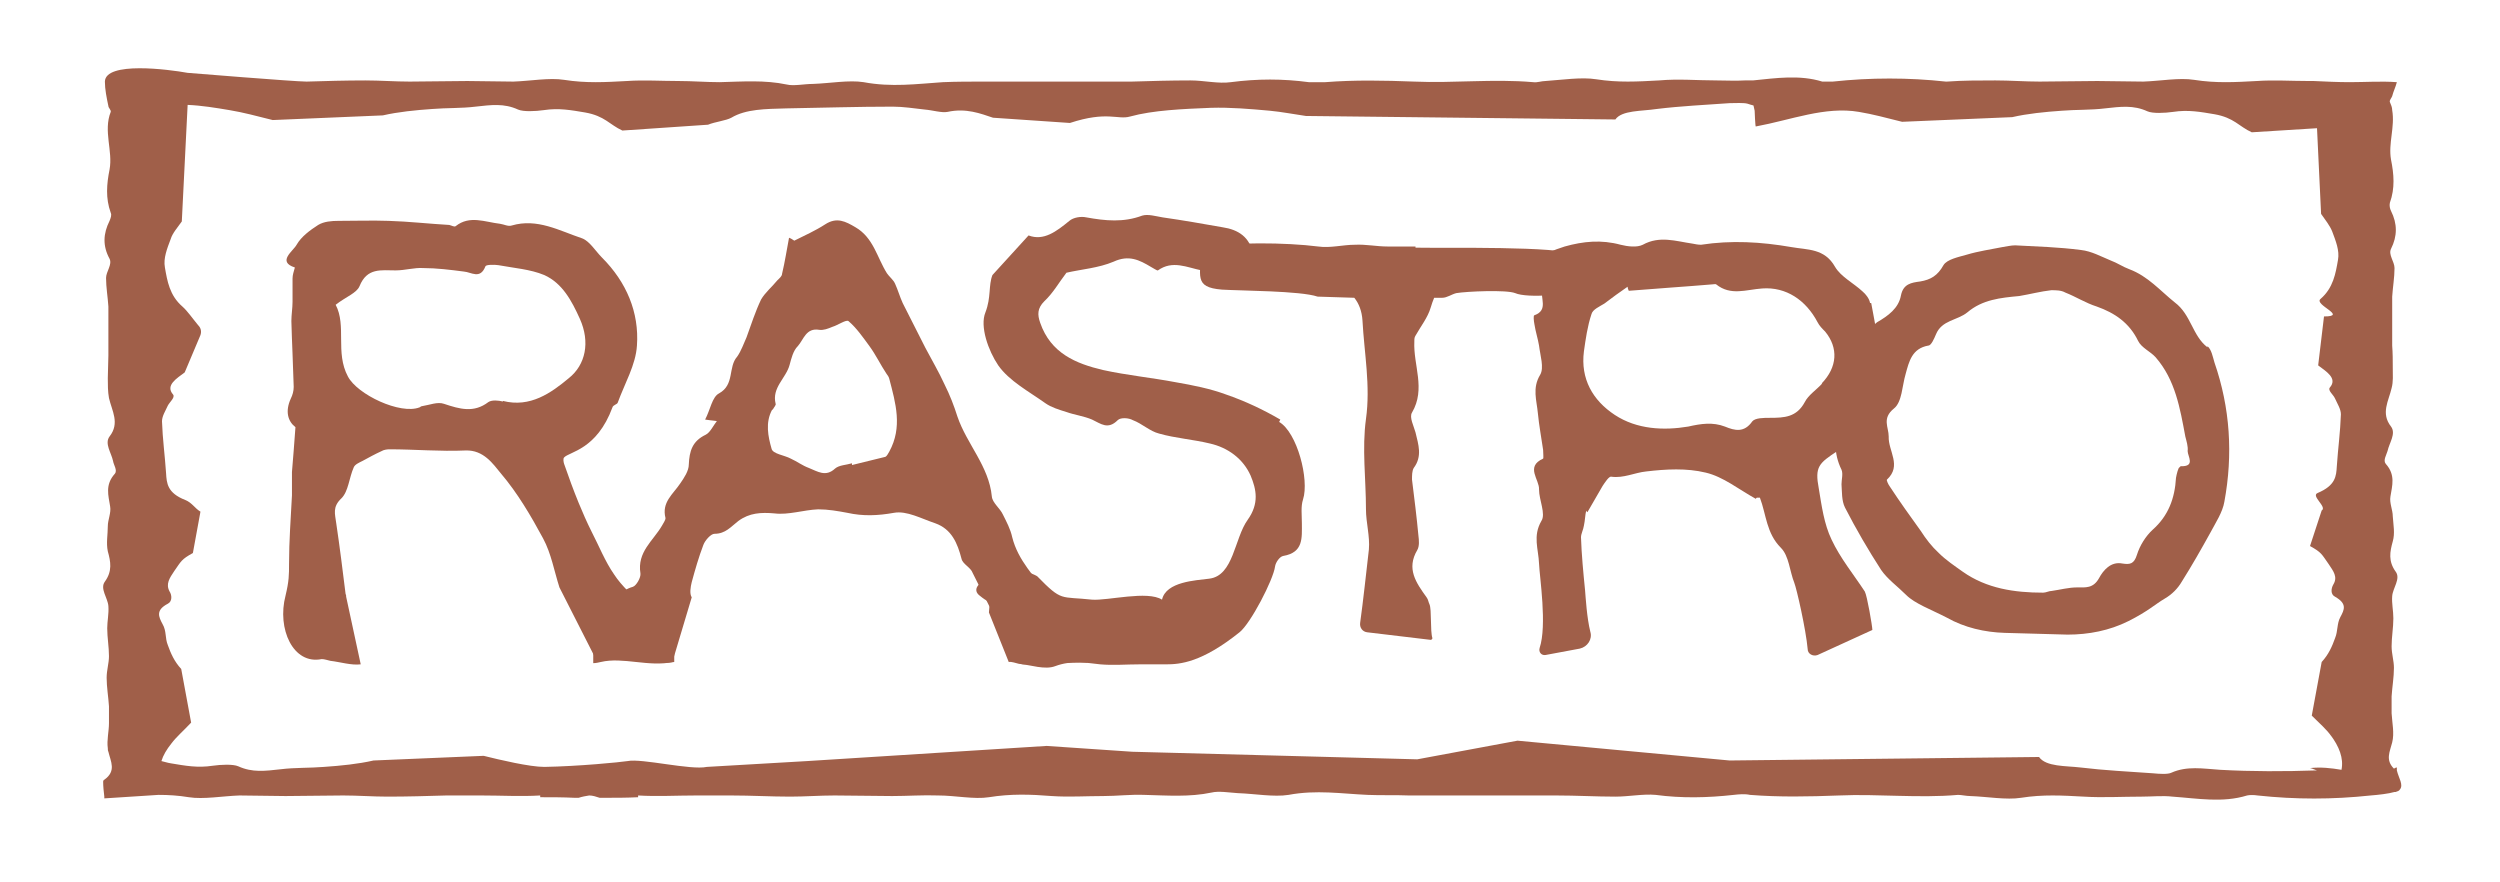
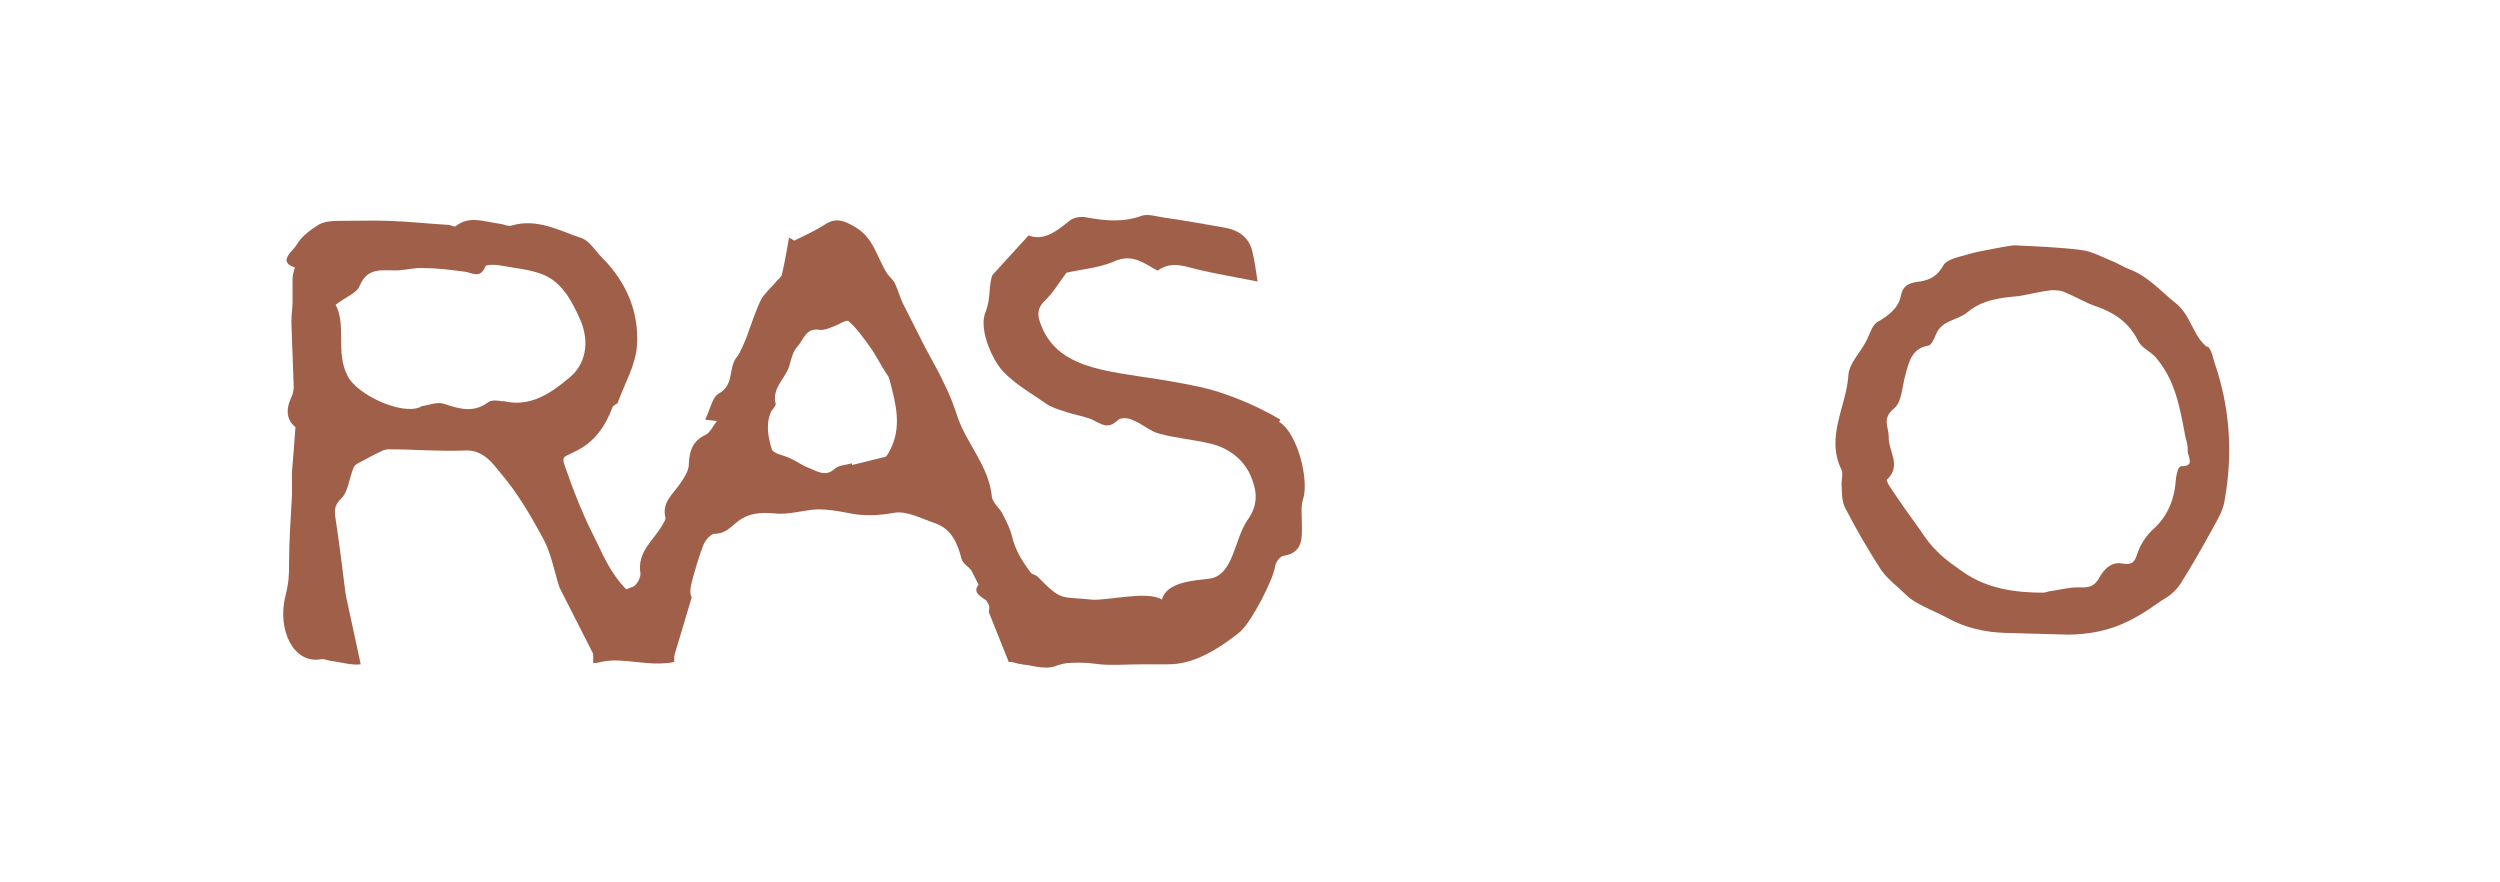
<svg xmlns="http://www.w3.org/2000/svg" width="429" height="151.4" version="1.1" viewBox="0 0 429 151.4">
  <defs>
    <style>
      .cls-1 {
        fill: #a05f49;
      }
    </style>
  </defs>
  <g>
    <g id="Layer_1">
      <g>
        <path class="cls-1" d="M218.6,76.6s0,0,0,0c0,0,0,0,0,0Z" />
-         <path class="cls-1" d="M378.8,59.6c-2.6-2-2.8-5.6-5.6-7.7-2.5-2-4.6-4.5-7.8-5.7-1.1-.4-2.1-1.1-3.2-1.5-1.7-.7-3.3-1.6-5.1-1.8-3.8-.5-7.6-.6-11.3-.8-.7,0-1.5.2-2.2.3-2,.4-4.1.7-6.1,1.3-1.4.4-3.4.8-4,1.8-1,1.8-2.2,2.5-4,2.8-1.5.2-2.9.4-3.3,2.4-.4,2.2-2.2,3.5-4.1,4.6-.9.6-1.3,2.2-1.9,3.3-1,1.9-2.8,3.7-3,5.6-.3,5.5-4,10.7-1.2,16.4.3.7,0,1.7,0,2.5.1,1.3,0,2.8.6,4,1.9,3.7,4,7.3,6.2,10.7,1.1,1.6,2.8,2.8,4.3,4.3,1.5,1.5,4.3,2.5,7,3.9,3,1.7,6.5,2.5,9.9,2.6l10.8.3c3.6,0,7.2-.7,10.4-2.3,3.4-1.7,4.6-2.9,6.3-3.9,1.2-.7,2.2-1.7,2.9-2.9,1.7-2.7,3.3-5.5,4.9-8.4.9-1.7,2.1-3.5,2.4-5.3,1.5-8.1,1-16.1-1.7-23.9-.3-1-.5-2.2-1.2-2.8ZM374,80.2c-.2,0-.5,1.2-.6,1.8-.2,3.5-1.3,6.5-4,8.9-1.2,1.1-2.2,2.7-2.7,4.3-.5,1.6-1.2,1.7-2.5,1.5-2-.4-3.3,1.2-4,2.5-1,1.8-2.3,1.6-3.8,1.6-1.4,0-2.9.4-4.3.6-.5,0-1,.3-1.5.3-4.9,0-9.7-.7-13.8-3.6-1.4-1-2.9-2-4.1-3.2-1.2-1.1-2.2-2.4-3.1-3.8-1.8-2.5-3.6-5-5.3-7.6-.3-.4-.6-1.1-.5-1.2,2.6-2.4.2-4.9.3-7.4,0-1.6-1.2-3.1.9-4.8,1.4-1.1,1.4-3.9,2-5.9.6-2.2,1.1-4.4,3.9-4.9.5,0,1-1.2,1.3-1.9,1-2.5,3.7-2.4,5.4-3.8,2.6-2.2,5.7-2.5,8.9-2.8,1.8-.3,3.7-.8,5.5-1,.8,0,1.7,0,2.4.4,1.8.7,3.5,1.8,5.4,2.4,3.1,1.1,5.6,2.8,7.1,5.9.6,1.2,2.1,1.8,3,2.8,3.4,3.9,4.2,8.8,5.1,13.6.2.8.5,1.7.4,2.5,0,.9,1.4,2.7-1.2,2.6Z" />
-         <path class="cls-1" d="M320.9,52c-.1-.7-.7-1.5-1.3-2-1.5-1.4-3.7-2.5-4.7-4.2-1.8-3.2-4.7-2.9-7.5-3.4-5.2-.9-10.3-1.2-15.5-.4-.5,0-1-.1-1.5-.2-2.8-.4-5.6-1.4-8.5.2-1,.5-2.6.3-3.8,0-3.3-.9-6.4-.6-9.6.3-4.1,1.3-4.8,2.1-4.3,6.3.6.2,1.2.3,1.8.5,0,.2,0,.3,0,.5h-1.3c-.5,1.5,1.1,3.6-1.4,4.5-.2,0-.1,1,0,1.5.2,1.3.6,2.5.8,3.7.2,1.7.9,3.8.2,5-1.4,2.3-.6,4.4-.4,6.6.2,2.1.6,4.2.9,6.3,0,.5.1,1.4,0,1.5-3.1,1.4-.6,3.6-.7,5.3,0,1.8,1.2,4.2.4,5.4-1.5,2.6-.5,4.8-.4,7.3.1,2.4,1.4,10.6.1,14.5-.2.7.3,1.3,1,1.2l5.9-1.1c1.3-.3,2.2-1.6,1.8-2.9-.6-2.4-.8-5.9-.9-7.1-.3-3-.6-6.1-.7-9.1,0-.6.4-1.3.5-2,.2-.9.2-1.8.4-2.6,0,.1.1.2.2.3.9-1.5,1.7-3,2.6-4.5.4-.6,1.1-1.7,1.5-1.6,2.1.3,4-.7,6-.9,3.4-.4,6.9-.6,10.2.2,3,.7,5.7,2.9,8.6,4.5,0,0,.1-.2.2-.2,0,0,.3,0,.5,0,1.1,2.9,1.1,6.1,3.6,8.6,1.4,1.4,1.5,4,2.3,6,.4,1,2,8,2.3,11.4,0,.8.9,1.3,1.7,1l9.4-4.3c0-.6-.9-5.9-1.3-6.6-1.9-2.9-4.2-5.7-5.7-8.9-1.3-2.7-1.7-5.8-2.2-8.8-.7-3.7,0-4.3,3.2-6.4,1.2-.8,1.6-2.7,2.3-4.1-.2,0-.4-.2-.6-.2,1.7-.9,3.4-1.9,4.5-2.6.5-2.6,1.4-4.8,1.3-7-.2-3.9-1-7.7-1.7-11.5ZM312.7,65.8c-1,1.1-2.4,2-3,3.2-1.4,2.6-3.5,2.7-6,2.7-1,0-2.5,0-3,.6-1.4,2-3,1.6-4.7.9-2.1-.8-4.1-.5-6.3,0-4.2.7-8.8.5-12.6-2-3.8-2.5-5.9-6.2-5.3-10.9.3-2.1.6-4.3,1.3-6.4.2-.8,1.4-1.3,2.2-1.8,1.3-1,2.7-2,4-2.9,0,.2.1.5.2.7,4.8-.4,9.6-.7,14.3-1.1.3,0,.6-.1.7,0,2.5,2,5.1.9,7.9.7,4.1-.3,7.5,2,9.5,5.8.3.6.8,1.1,1.3,1.6,2.3,2.8,2.1,6.1-.6,8.9Z" />
-         <path class="cls-1" d="M411.3,131.7c-.2,0-.3.1-.5.2-1.5-1.5-.7-2.9-.3-4.5.4-1.6,0-3.3-.1-5,0-1,0-1.9,0-2.9.1-1.6.4-3.3.4-4.9,0-1.2-.4-2.4-.4-3.7,0-1.6.3-3.2.3-4.8,0-1.3-.3-2.6-.2-3.8.1-1.4,1.5-3,.6-4.2-1.3-1.8-1-3.4-.5-5.2.4-1.4.1-2.8,0-4.3,0-1.1-.6-2.3-.4-3.4.3-1.9.9-3.7-.8-5.6-.5-.6.1-1.5.3-2.2.3-1.4,1.5-3,.6-4.2-1.8-2.3-.4-4.4.1-6.6.3-1.1.2-2.3.2-3.4,0-1.3,0-2.6-.1-3.9,0-1.8,0-3.6,0-5.5,0-1,0-1.9,0-2.9.1-1.6.4-3.3.4-4.9,0-1.1-1.1-2.3-.6-3.3,1.1-2.2,1.1-4.3,0-6.5-.2-.4-.3-.9-.2-1.4.9-2.5.7-4.9.2-7.4-.5-2.8.7-5.6.2-8.5,0-.5-.2-.9-.4-1.4-.1-.3.3-.7.4-1,.2-.8.6-1.6.8-2.4-2.7-.2-5.4,0-8.1,0-2,0-4.1-.1-6.2-.2-.3,0-.6,0-.9,0-2.9,0-5.9-.2-8.8,0-3.7.2-7,.4-10.8-.2-2.5-.4-5.8.2-8.7.3-2.6,0-5.3-.1-7.9-.1-3.3,0-6.6.1-9.9.1-2.5,0-5.1-.2-7.6-.2-2.8,0-5.6,0-8.3.2,0,0-.2,0-.2,0-6.4-.7-12.9-.7-19.4,0-.6,0-1.3,0-1.8,0-3.9-1.2-7.9-.6-11.9-.2-.5,0-.9,0-1.4,0h0c-1.6.1-3.2,0-4.8,0-3.3,0-6.6-.3-9.9,0-3.7.2-7,.4-10.8-.2-2.5-.4-5.8.1-8.7.3-.7,0-1.4.3-2.1.2-6.8-.6-13.8.2-20.4-.1-5.3-.2-10.2-.3-15.3.1-.9,0-1.9,0-2.8,0-4.5-.6-8.8-.6-13.4,0-2.1.3-4.6-.3-6.9-.3-3.4,0-6.8.1-10.1.2-2,0-4,0-6,0-3.8,0-7.5,0-11.3,0-2.7,0-5.3,0-8,0-2.4,0-4.7,0-7.1.1-4.5.3-8.8.9-13.6,0-2.5-.4-5.8.2-8.7.3-1.5,0-3.3.4-4.5.1-3.8-.8-7.6-.5-11.5-.4-2.3,0-4.7-.2-7.1-.2-2.9,0-5.9-.2-8.8,0-3.7.2-7,.4-10.8-.2-2.5-.4-5.8.2-8.7.3-2.6,0-5.3-.1-7.9-.1-3.3,0-6.6.1-9.9.1-2.5,0-5.1-.2-7.6-.2-3.4,0-6.8.1-10.1.2-2,0-20.4-1.5-20.4-1.5-3.3-.6-14.1-2-14.2,1.5,0,1.3.3,2.8.6,4.2,0,.3.5.7.4,1-1.3,3.3.4,6.7-.2,9.9-.5,2.5-.7,4.9.2,7.4.2.4,0,.9-.2,1.4-1.1,2.2-1.2,4.3,0,6.5.5,1-.6,2.2-.6,3.3,0,1.6.3,3.3.4,4.9,0,1,0,1.9,0,2.9,0,1.8,0,3.6,0,5.5,0,1.3-.1,2.6-.1,3.9,0,1.1,0,2.3.2,3.4.5,2.2,1.9,4.3.1,6.6-.9,1.2.3,2.8.6,4.2.1.7.8,1.6.3,2.2-1.7,1.9-1.1,3.7-.8,5.6.2,1.1-.4,2.3-.4,3.4,0,1.4-.3,2.9,0,4.3.5,1.8.8,3.4-.5,5.2-.9,1.2.5,2.8.6,4.2.1,1.3-.2,2.6-.2,3.8,0,1.6.3,3.2.3,4.8,0,1.2-.4,2.4-.4,3.7,0,1.6.3,3.3.4,4.9,0,1,0,1.9,0,2.9,0,1.4-.4,2.9-.2,4.3,0,.2,0,.4.1.6.4,1.7,1.4,3.3-.7,4.8-.1,0-.2.2-.2.3,0,.9.1,1.7.2,2.6,0,0,0,.2,0,.3l9.3-.6c1.7,0,3.4.1,5.2.4,2.5.4,5.8-.2,8.7-.3,2.6,0,5.3.1,7.9.1,3.3,0,6.6-.1,9.9-.1,2.5,0,5.1.2,7.6.2,3.4,0,6.8-.1,10.1-.2,2,0,4,0,6,0,3.4,0,6.8.2,10.1,0v.3c1.9,0,3.9,0,5.9.1.2,0,.5,0,.7,0,.6-.2,1.2-.3,1.8-.4.6,0,1.2.2,1.8.4.2,0,.5,0,.7,0,2,0,4,0,5.9-.1v-.3c3.2.2,6.7,0,10,0,2,0,4,0,6,0,3.4,0,6.8.2,10.1.2,2.5,0,5.1-.2,7.6-.2,3.3,0,6.6.1,9.9.1,2.6,0,5.3-.2,7.9-.1,2.9,0,6.2.7,8.7.3,3.7-.6,7.1-.5,10.8-.2,2.9.2,5.9,0,8.8,0,2.4,0,4.7-.3,7.1-.2,3.9.1,7.7.4,11.5-.4,1.2-.3,3,0,4.5.1,2.9.1,6.2.7,8.7.3,4.8-.9,9.1-.2,13.6,0,2.3.1,4.7,0,7.1.1,2.7,0,5.3,0,8,0,3.8,0,7.5,0,11.3,0,2,0,4,0,6,0,3.4,0,6.8.2,10.1.2,2.3,0,4.8-.5,6.9-.3,4.5.6,8.9.5,13.4,0,.9-.1,1.9-.2,2.8,0,5.1.4,10,.3,15.3.1,6.6-.3,13.6.5,20.4-.1.6,0,1.4.2,2.1.2,2.9.1,6.2.7,8.7.3,3.8-.6,7.1-.4,10.8-.2,3.2.2,6.6,0,9.9,0,1.8,0,3.6-.2,5.3,0,4.3.3,8.6,1.1,12.8-.2.4-.1,1.2-.1,1.8,0,6.5.7,12.9.7,19.4,0,1.3-.1,3.1-.3,4.1-.6h.2s0,0,0,0c.3-.1.6-.2.7-.4.7-.8-.2-2-.5-3.3ZM399.9,126.1c1.5,2,2.3,4,1.9,6-1.8-.3-3.5-.5-5.4-.3.5.1.8.3,1.2.4-5.6.2-11.2.2-16.6-.1-3-.2-5.7-.7-8.4.5-.6.3-2.1.2-3.1.1-4.2-.3-8.4-.5-12.5-1-2.5-.3-5.9-.1-7.1-1.8l-53.1.6-36.4-3.4-17.2,3.2-48.9-1.3-14.7-1-41.1,2.6-17.2,1c-2.8.6-11.2-1.5-13.6-1-1.3.2-8.4.9-14.3,1-2.5,0-7.6-1.2-10.4-1.9l-18.9.8c-2.6.6-5.6.9-8.5,1.1-2.4.2-5,.1-7.4.4-2.7.3-4.9.6-7.3-.5-.9-.4-3-.3-4.4-.1-2.6.4-4.7,0-7.1-.4-.7-.1-1.2-.3-1.7-.4.3-1,.9-2,1.7-3,.9-1.2,2.1-2.2,3.4-3.6l-1.7-9.2c-1.2-1.3-1.8-2.7-2.3-4.1-.5-1.2-.2-2.4-.9-3.6-.7-1.3-1.2-2.4.9-3.5.8-.4.7-1.5.3-2.1-.7-1.3,0-2.3.8-3.5,1.2-1.7,1.2-2,3.2-3.1l1.3-7.1c-1-.6-1.4-1.5-2.6-2-3.1-1.2-3.2-2.9-3.3-4.6-.2-3-.6-5.9-.7-8.9,0-.9.6-1.8,1-2.7.3-.6,1.3-1.4.9-1.9-1.4-1.6.7-2.8,2-3.8l2.7-6.4c.2-.6.1-1.2-.4-1.7-1-1.2-1.8-2.4-2.7-3.2-2.2-1.9-2.6-4.4-3-6.7-.3-1.6.4-3.3,1-4.9.3-1,1.2-2,1.9-3l1-20c2.4.1,4.8.5,7.2.9,2.4.4,4.6,1,7.4,1.7l18.9-.8c2.6-.6,5.6-.9,8.5-1.1,2.4-.2,5-.1,7.4-.4,2.7-.3,4.9-.6,7.3.5.9.4,3,.3,4.4.1,2.6-.4,4.7,0,7.1.4,3.4.6,4.2,2.1,6.4,3.1l14.7-1c1.2-.5,3.1-.7,4-1.2,2.5-1.5,5.9-1.5,9.4-1.6,6.1-.1,12.2-.3,18.3-.3,1.8,0,3.7.3,5.5.5,1.3.1,2.9.6,3.9.4,3.2-.7,5.7.3,7.8,1l13.2.9c6.4-2.1,8.2-.5,10.3-1.1,4-1.1,9.1-1.3,13.9-1.5,3.3-.1,6.8.2,10.1.5,2.1.2,4.1.6,6.2.9l53.1.6c1.1-1.6,4.5-1.4,7.1-1.8,4.1-.5,8.3-.7,12.5-1,1,0,2.4-.1,3.1.1.3.1.6.2,1,.3l.2.9c0,0,.1,2.8.2,2.7,6-1.1,11.9-3.5,17.7-2.5,2.4.4,4.6,1,7.4,1.7l18.9-.8c2.6-.6,5.6-.9,8.5-1.1,2.4-.2,5-.1,7.4-.4,2.7-.3,4.9-.6,7.3.5.9.4,3,.3,4.4.1,2.6-.4,4.7,0,7.1.4,3.4.6,4.2,2.1,6.4,3.1l11.2-.7.7,14.7c.7,1,1.5,2,1.9,3,.6,1.6,1.3,3.3,1,4.9-.4,2.3-.8,4.8-3,6.7-1.2,1,4.8,3,.6,3l-1,8.4c1.3,1,3.4,2.2,2,3.8-.4.5.6,1.2.9,1.9.4.9,1,1.8,1,2.7-.1,3-.5,5.9-.7,8.9-.1,1.7-.2,3.3-3.3,4.6-1.2.5,1.7,2.4.7,3l-2,6.1c2,1.1,2,1.4,3.2,3.1.8,1.2,1.6,2.2.8,3.5-.4.7-.5,1.7.3,2.1,2.1,1.2,1.6,2.2.9,3.5-.6,1.1-.4,2.4-.9,3.6-.5,1.4-1.1,2.8-2.3,4.1l-1.7,9.2c1.3,1.3,2.6,2.4,3.4,3.6Z" />
+         <path class="cls-1" d="M378.8,59.6c-2.6-2-2.8-5.6-5.6-7.7-2.5-2-4.6-4.5-7.8-5.7-1.1-.4-2.1-1.1-3.2-1.5-1.7-.7-3.3-1.6-5.1-1.8-3.8-.5-7.6-.6-11.3-.8-.7,0-1.5.2-2.2.3-2,.4-4.1.7-6.1,1.3-1.4.4-3.4.8-4,1.8-1,1.8-2.2,2.5-4,2.8-1.5.2-2.9.4-3.3,2.4-.4,2.2-2.2,3.5-4.1,4.6-.9.6-1.3,2.2-1.9,3.3-1,1.9-2.8,3.7-3,5.6-.3,5.5-4,10.7-1.2,16.4.3.7,0,1.7,0,2.5.1,1.3,0,2.8.6,4,1.9,3.7,4,7.3,6.2,10.7,1.1,1.6,2.8,2.8,4.3,4.3,1.5,1.5,4.3,2.5,7,3.9,3,1.7,6.5,2.5,9.9,2.6l10.8.3c3.6,0,7.2-.7,10.4-2.3,3.4-1.7,4.6-2.9,6.3-3.9,1.2-.7,2.2-1.7,2.9-2.9,1.7-2.7,3.3-5.5,4.9-8.4.9-1.7,2.1-3.5,2.4-5.3,1.5-8.1,1-16.1-1.7-23.9-.3-1-.5-2.2-1.2-2.8ZM374,80.2c-.2,0-.5,1.2-.6,1.8-.2,3.5-1.3,6.5-4,8.9-1.2,1.1-2.2,2.7-2.7,4.3-.5,1.6-1.2,1.7-2.5,1.5-2-.4-3.3,1.2-4,2.5-1,1.8-2.3,1.6-3.8,1.6-1.4,0-2.9.4-4.3.6-.5,0-1,.3-1.5.3-4.9,0-9.7-.7-13.8-3.6-1.4-1-2.9-2-4.1-3.2-1.2-1.1-2.2-2.4-3.1-3.8-1.8-2.5-3.6-5-5.3-7.6-.3-.4-.6-1.1-.5-1.2,2.6-2.4.2-4.9.3-7.4,0-1.6-1.2-3.1.9-4.8,1.4-1.1,1.4-3.9,2-5.9.6-2.2,1.1-4.4,3.9-4.9.5,0,1-1.2,1.3-1.9,1-2.5,3.7-2.4,5.4-3.8,2.6-2.2,5.7-2.5,8.9-2.8,1.8-.3,3.7-.8,5.5-1,.8,0,1.7,0,2.4.4,1.8.7,3.5,1.8,5.4,2.4,3.1,1.1,5.6,2.8,7.1,5.9.6,1.2,2.1,1.8,3,2.8,3.4,3.9,4.2,8.8,5.1,13.6.2.8.5,1.7.4,2.5,0,.9,1.4,2.7-1.2,2.6" />
        <path class="cls-1" d="M219.7,72c-2.9-1.7-6.1-3.2-9.3-4.3-2.7-1-5.7-1.6-8.6-2.1-4.2-.8-8.4-1.2-12.5-2.1-4.7-1.1-9-2.9-10.8-8.1-.5-1.4-.5-2.5.7-3.7,1.5-1.4,2.5-3.2,3.8-4.9,2.6-.6,5.5-.8,8.1-1.9,2.6-1.2,4.4-.3,6.4.9.4.2,1.1.7,1.2.6,2.5-1.8,5-.5,7.5,0,3,.7,6.1,1.2,9.6,1.9-.3-2-.5-3.4-.8-4.7-.5-2.9-2.5-4.2-5.2-4.6-3.4-.6-6.8-1.2-10.3-1.7-1.2-.2-2.5-.6-3.5-.3-3.2,1.2-6.3.9-9.6.3-.9-.2-2.2,0-2.9.6-2.2,1.8-4.4,3.5-7,2.5-2.2,2.4-4.2,4.6-6.2,6.8-.7,1.8-.2,3.8-1.2,6.4-1,2.4.5,6.6,2.2,9.1,1.9,2.7,5.3,4.5,8.1,6.5,1,.7,2.3,1.1,3.6,1.5,1.4.5,3,.7,4.4,1.3,1.5.7,2.7,1.8,4.4.1.5-.5,1.9-.4,2.6,0,1.6.6,2.9,1.9,4.5,2.3,2.8.8,5.8,1,8.7,1.7,3.1.7,5.7,2.6,7,5.5,1,2.4,1.5,4.8-.5,7.6-2.3,3.2-2.4,9.6-6.6,10.1-2.3.3-7.4.5-8.1,3.6-2.5-1.6-9.3.2-12,0-5.5-.6-5.1.4-9.4-4-.2-.2-2.9-1.3-3-1.2-1.3,2-3.5,1.1-5.3,1.6-1.8.6-2.9,1.9-1.6,2.9,2.7,2.2,1.7,0,1.6,2.9l3.4,8.5c.5-.1,1.2.2,1.7.3,2.1.2,4.5,1.1,6.3.4,2.7-1,5.1-.6,7.7-.3,2.2.2,4.5,0,6.8,0,1.5,0,3,0,4.5,0,2.4,0,6.1-.3,12.6-5.5,1.9-1.5,5.8-9,6.1-11.3.1-.7.8-1.7,1.4-1.8,3.5-.6,3.2-3.1,3.2-5.6,0-1.4-.2-2.9.2-4.1,1.1-3.4-1-11.5-4.1-13.3Z" />
        <path class="cls-1" d="M115.7,106.3c-1.6.3-3.5-.2-4.7-1.6-.2-.3-.5-.4-.7-.7-1.7-1.8-3.6-3.4-4.9-5.4-1.6-2.3-2.6-4.9-3.9-7.4-.8-1.6-1.5-3.2-2.2-4.9-.9-2.2-1.7-4.4-2.5-6.7-.1-.3-.2-.9,0-1.1.9-1,5.6-1.3,8.3-8.6.1-.4.8-.5.9-.8,1.2-3.3,3.1-6.5,3.3-9.8.4-5.7-1.8-10.9-6-15.1-1.1-1.1-2.1-2.8-3.4-3.3-3.9-1.3-7.7-3.5-12.1-2.2-.6.2-1.3-.2-2-.3-2.6-.3-5.2-1.5-7.6.4-.2.2-.7-.1-1.1-.2-3.5-.2-7-.6-10.4-.7-2.8-.1-5.7,0-8.6,0-1.2,0-2.5.1-3.5.7-1.4.9-2.9,2-3.7,3.4-.6,1.1-3.4,2.9-.3,3.9-.2.7-.4,1.3-.4,1.9,0,1.3,0,2.7,0,4,0,1.1-.2,2.2-.2,3.3.1,3.8.3,7.5.4,11.3,0,.7-.2,1.4-.5,2-1,2.2-.5,3.9.8,4.9-.2,2.8-.4,5.3-.6,7.7,0,1.3,0,2.7,0,4-.2,3.9-.5,7.8-.5,11.8,0,1.8,0,2.9-.6,5.4-1.5,5.7,1.3,11.9,6.2,10.9.5,0,1,.2,1.5.3,1.7.2,3.6.8,5.2.6l-2.5-11.6c0-.2,0-.3-.1-.5-.5-4-1-8.1-1.6-12.1-.2-1.6-.7-2.8.9-4.3,1.2-1.2,1.3-3.5,2.1-5.3.2-.5.9-.8,1.5-1.1,1.1-.6,2.2-1.2,3.3-1.7.3-.2.9-.3,1.3-.3,4.4,0,8.7.4,13.1.2,3.1-.1,4.7,2.3,6.1,4,2.8,3.3,5.1,7.2,7.2,11.1,1.4,2.6,1.9,5.6,2.8,8.4l6.3,12.4c4.4-.5,8.9,1,13.4.4v-7.4h0ZM59.5,103.7v-.5c-.1,0,0,.5,0,.5ZM86.3,68.9c-.8-.2-1.9-.3-2.5.1-2.5,1.9-4.9,1.2-7.6.3-1.1-.4-2.5.2-3.8.4-.2,0-.3.2-.4.2-3.3,1.3-10.7-2.2-12.3-5.3-2.2-4.1-.2-8.7-2.1-12.3,1.8-1.4,3.6-2,4.1-3.2,1.3-3.2,3.7-2.7,6.2-2.7,1.6,0,3.2-.5,4.7-.4,2.3,0,4.7.3,7,.6,1.3.1,2.8,1.4,3.7-.9.1-.3,1.5-.3,2.2-.2,2.7.5,5.5.7,7.9,1.7,3.1,1.4,4.7,4.4,6.1,7.5,1.8,4,1,7.9-1.9,10.2-3,2.5-6.6,5.1-11.3,3.9Z" />
-         <path class="cls-1" d="M242.9,42.3c-1.6,0-3.2,0-4.8,0-1.9,0-3.7-.4-5.6-.3-2.1,0-4.2.6-6.3.3-5.5-.7-14.8-.8-20.1.2,0,4.8-1.4,6.8,3.6,7.2,3.2.2,13.5.2,16.4,1.2l6.3.2c.8,1,1.3,2.3,1.4,3.9.3,5.6,1.4,11.2.6,16.9-.7,5.1,0,10.3,0,15.5,0,2.3.7,4.6.5,6.9-.4,3.5-1,9-1.5,12.6-.1.8.4,1.5,1.2,1.6l10.9,1.3c.2,0,.3-.2.3-.3-.4-1.2-.1-4.9-.5-5.8-.2-.4-.2-.8-.5-1.2-1.8-2.5-3.5-4.9-1.6-8.1.4-.7.3-1.7.2-2.5-.3-3.2-.7-6.4-1.1-9.6,0-.7,0-1.5.3-2,1.5-2,.8-4,.3-6.1-.3-1.1-1.1-2.6-.6-3.4,2.4-4.1.2-8.1.4-12.2,0-.4,0-.7.2-1,.9-1.6,2.1-3.1,2.6-4.8.2-.7.4-1.2.6-1.7.4,0,.8,0,1.4,0,.8,0,1.6-.6,2.4-.8,1.8-.3,8.6-.6,10.1,0,2,.9,9.9.4,10.3-1,.5-2.1,1-4.1,0-5.6-2.6-1.5-22.3-1.1-27.4-1.2Z" />
        <path class="cls-1" d="M115.5,113.2l3.2-10.7c-.4-.6-.2-1.8,0-2.6.6-2.2,1.2-4.3,2-6.4.3-.8,1.3-1.9,1.9-1.9,1.9,0,2.8-1.2,4.1-2.2,1.9-1.4,3.9-1.5,6.2-1.3,2.4.3,5-.6,7.5-.7,1.7,0,3.4.3,5,.6,2.7.6,5.2.5,8,0,2.2-.4,4.7,1,7.1,1.8,2.8,1,3.8,3.4,4.5,6.1.2.9,1.6,1.5,1.9,2.4,0,0,5.9,11.8,7.5,14.9.2.5.7.8,1.2.8,3.2,0,8-.4,11-.3l-4.1-8.6c-1.1-.5-1.8-1.9-2.6-2.9-2.3-3.2-5.2-6-6.2-10-.3-1.4-1-2.7-1.6-3.9-.5-1.1-1.8-2-1.9-3.1-.5-5.2-4.3-9-5.9-13.7-.6-1.9-1.3-3.7-2.2-5.5-1-2.2-2.2-4.2-3.3-6.3-1.3-2.6-2.6-5.1-3.9-7.7-.5-1.1-.8-2.2-1.3-3.3-.3-.7-1-1.2-1.4-1.8-1.7-2.7-2.3-6.1-5.4-7.9-1.7-1-3.2-1.8-5.2-.5-1.7,1.1-3.5,1.9-5.3,2.8-.3-.2-.6-.4-.9-.5-.4,2.1-.7,4.1-1.2,6.2,0,.4-.5.8-.8,1.1-.9,1.1-2.1,2.1-2.8,3.3-1,2.1-1.7,4.3-2.5,6.5-.5,1.1-.9,2.3-1.6,3.3-1.6,1.8-.4,4.8-3.1,6.3-1.2.6-1.5,2.8-2.4,4.5,1.3.2,2,.2,2,.3-.6.7-1.1,1.9-1.9,2.3-2.3,1.1-2.8,2.8-2.9,5.1,0,1.1-.8,2.3-1.5,3.3-1.2,1.8-3.2,3.2-2.5,5.9,0,.4-.4.9-.6,1.3-1.5,2.6-4.3,4.5-3.7,8.2.1.7-.7,2.1-1.3,2.3-2.1.6-3,2.1-4,3.8-.6,1.1-1.6,1.7-2.8,1.9h0v7.4c.4,0,.9-.1,1.3-.2,3.8-.9,8.2.9,12.4,0ZM132.6,70.3c.2-.4.6-.8.5-1-.7-2.8,1.8-4.4,2.4-6.7.3-1.1.6-2.4,1.4-3.2,1-1.1,1.4-3.2,3.7-2.8.7.1,1.5-.2,2.2-.5,1-.3,2.4-1.3,2.8-1,1.4,1.2,2.5,2.8,3.6,4.3,1.1,1.5,1.9,3.2,2.9,4.7.2.3.4.5.5.9,1.1,4.2,2.3,8.3,0,12.5-.2.3-.4.8-.7.9-1.9.5-3.8.9-5.7,1.4,0-.1,0-.2,0-.3-1,.3-2.2.3-2.9.9-1.6,1.5-3,.5-4.5-.1-1.1-.4-2-1.1-3.1-1.6-1.1-.6-3.1-.8-3.3-1.7-.6-2.1-1.1-4.5.1-6.7Z" />
      </g>
    </g>
  </g>
</svg>